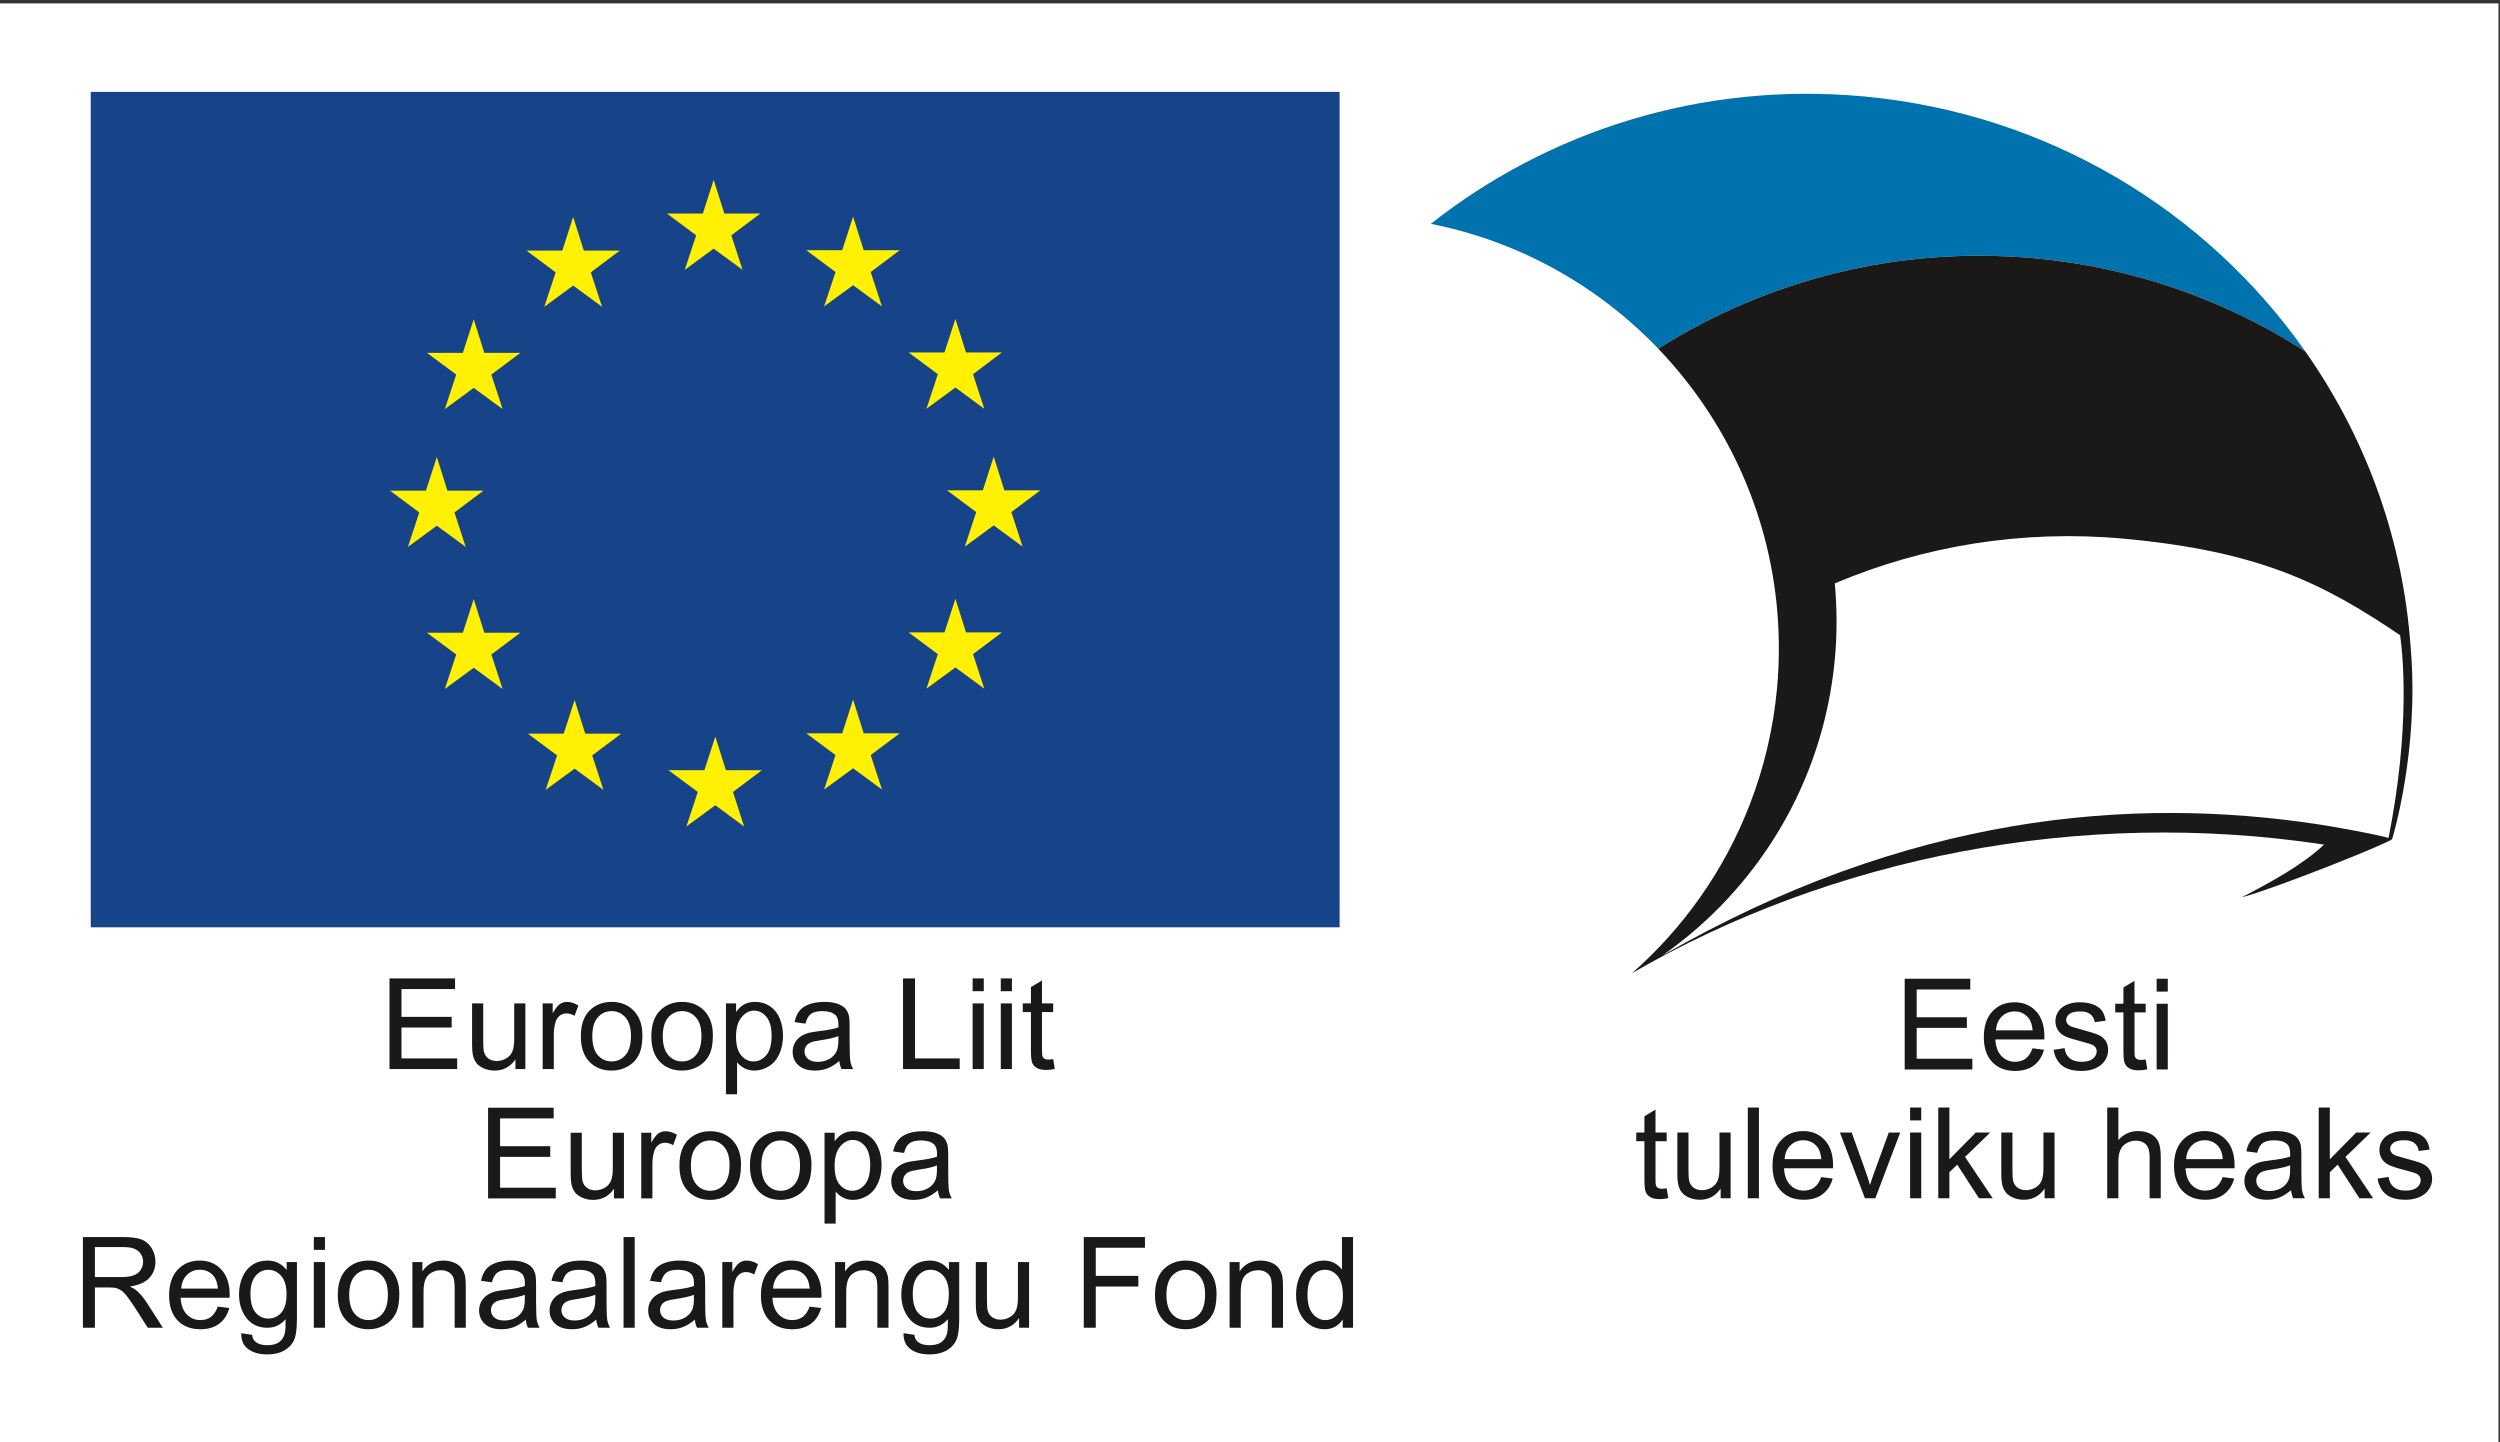
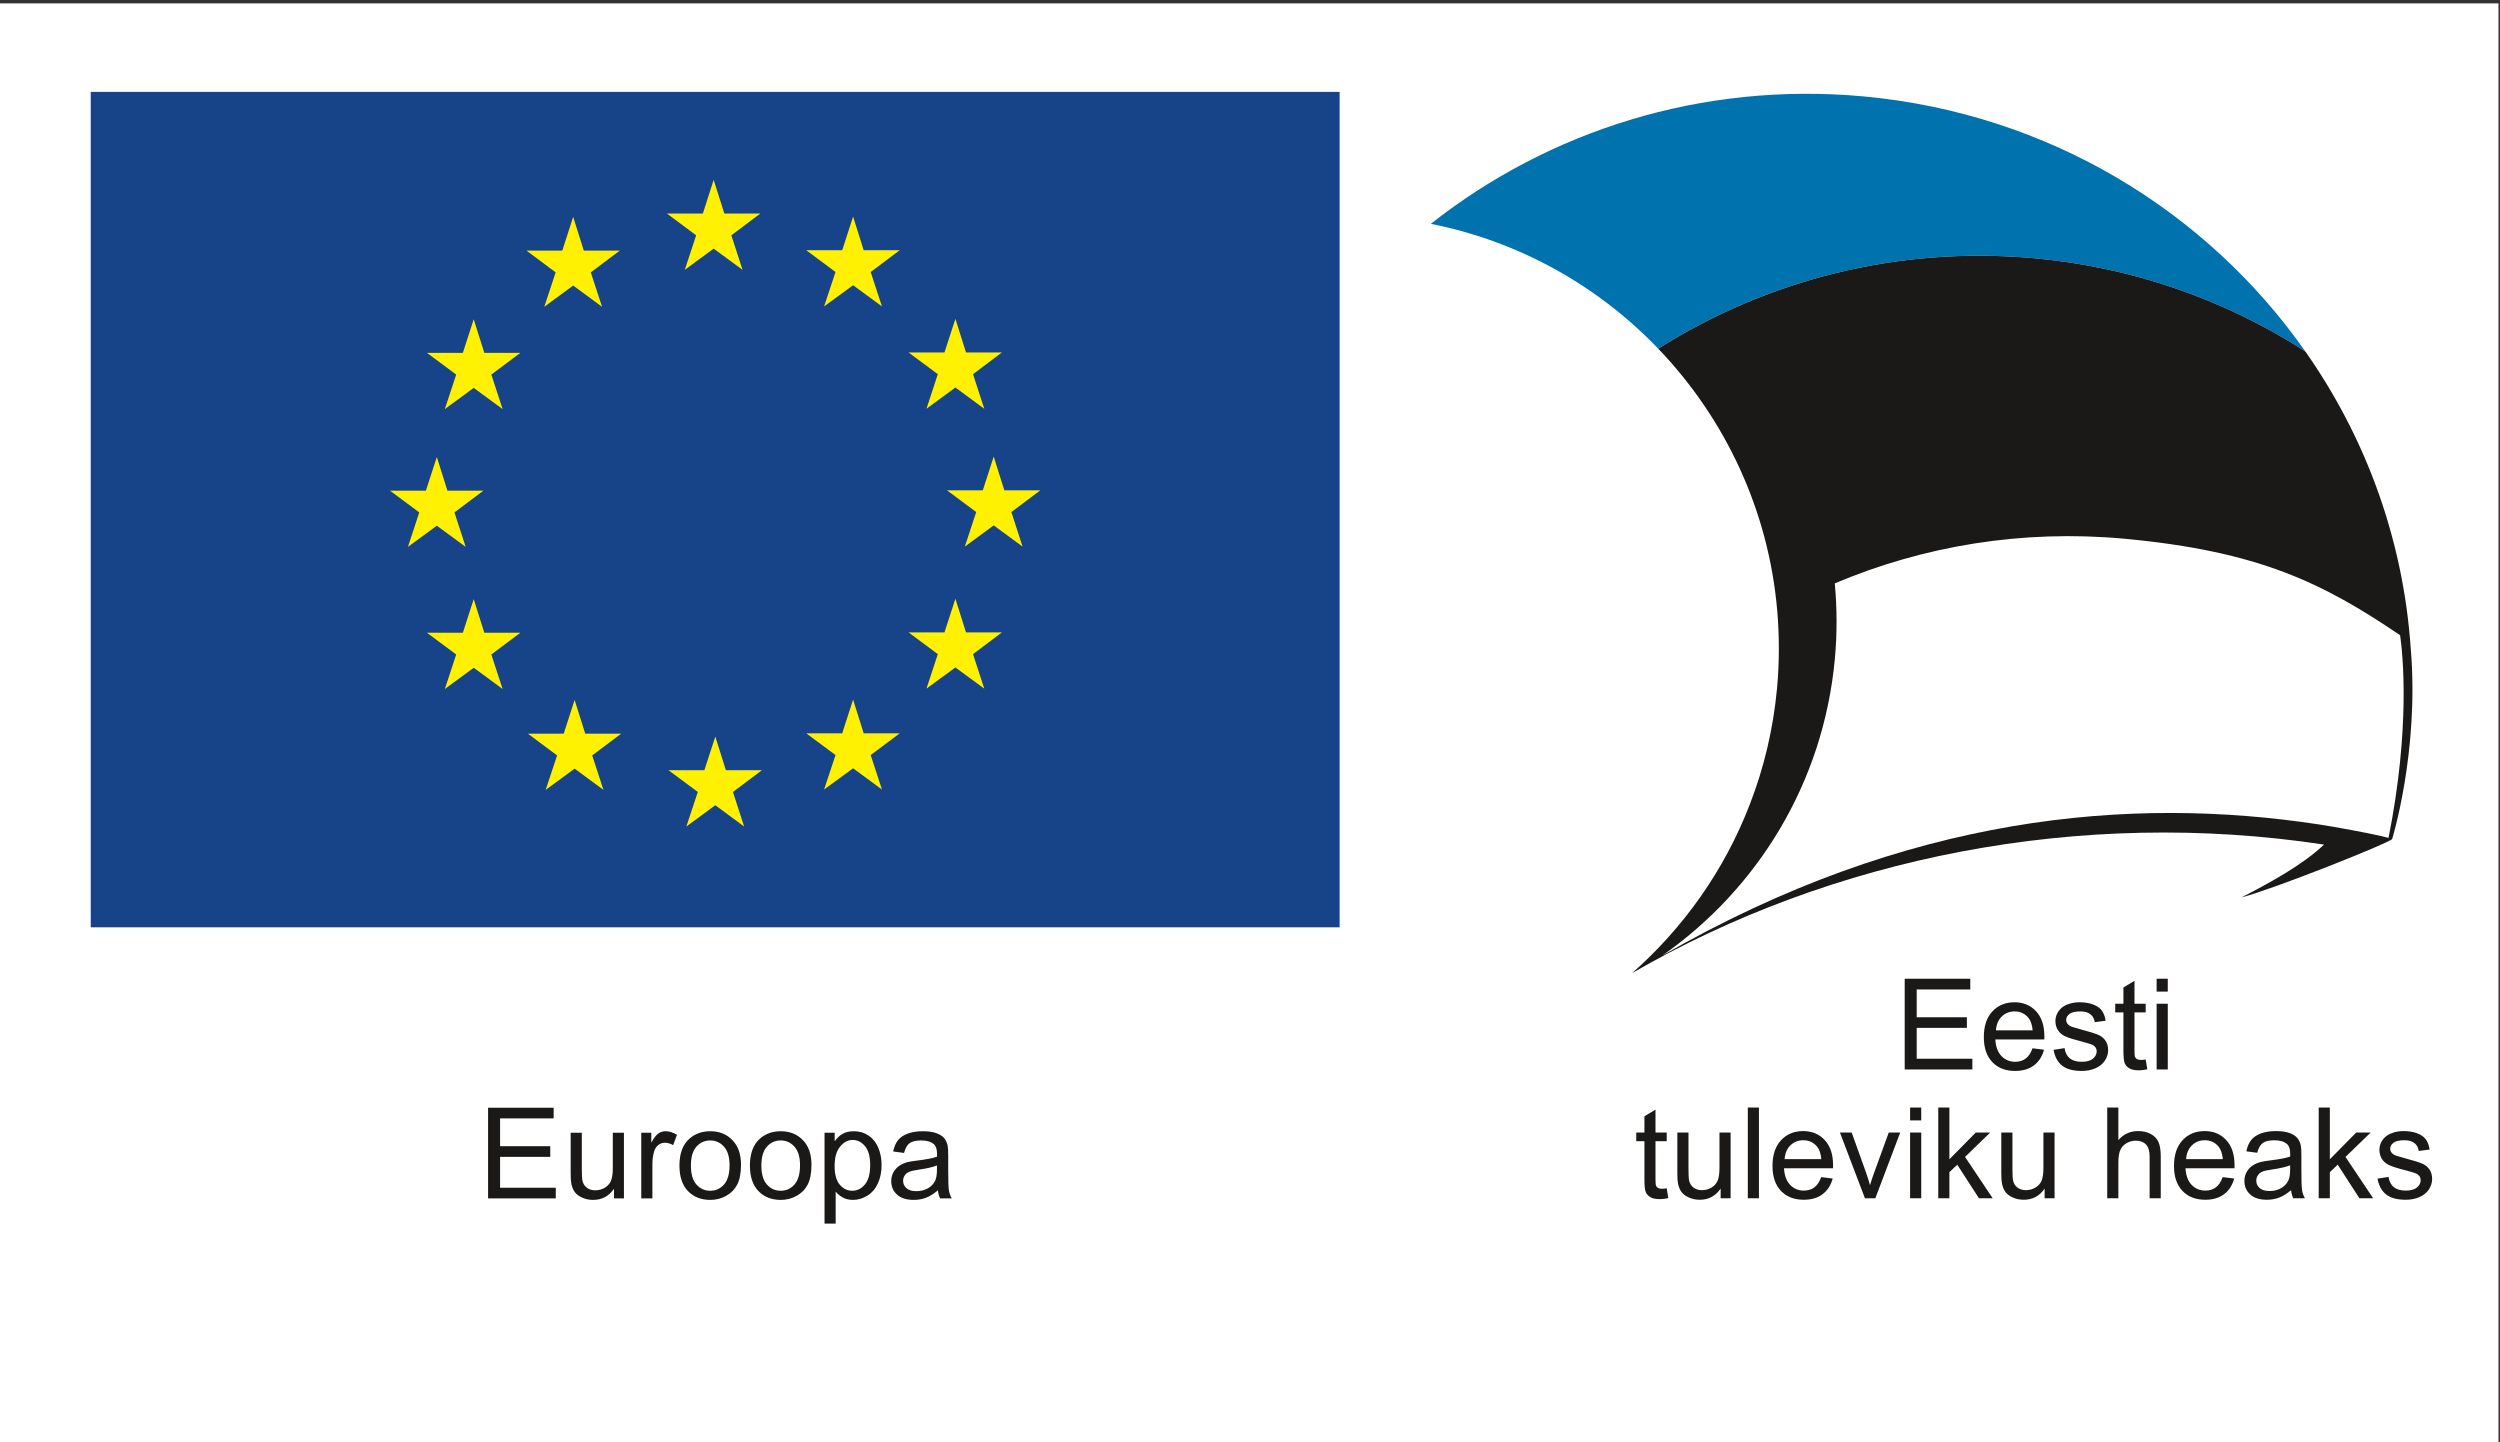
<svg xmlns="http://www.w3.org/2000/svg" width="156px" height="90px" viewBox="0 0 156 90" version="1.1">
  <rect x="0" y="0" width="156" height="90" fill="#333333" stroke="none" />
  <title>Artboard</title>
  <desc>Created with Sketch.</desc>
  <defs />
  <g id="Page-1" stroke="none" stroke-width="1" fill="none" fill-rule="evenodd">
    <g id="Artboard">
      <polygon id="Fill-1" fill="#FFFFFF" points="0 0.211 155.905 0.211 155.905 90.498 0 90.498" />
-       <path d="M24.304,66.711 L24.304,61.051 L28.396,61.051 L28.396,61.719 L25.053,61.719 L25.053,63.453 L28.184,63.453 L28.184,64.117 L25.053,64.117 L25.053,66.043 L28.528,66.043 L28.528,66.711 L24.304,66.711 Z M32.161,66.711 L32.161,66.109 C31.842,66.572 31.408,66.804 30.86,66.804 C30.618,66.804 30.392,66.758 30.182,66.665 C29.972,66.572 29.816,66.456 29.715,66.316 C29.613,66.175 29.542,66.003 29.501,65.8 C29.472,65.664 29.458,65.448 29.458,65.152 L29.458,62.611 L30.153,62.611 L30.153,64.885 C30.153,65.248 30.167,65.493 30.195,65.619 C30.239,65.801 30.332,65.945 30.473,66.049 C30.615,66.153 30.79,66.206 30.999,66.206 C31.207,66.206 31.403,66.152 31.585,66.045 C31.768,65.938 31.897,65.793 31.973,65.609 C32.049,65.425 32.087,65.158 32.087,64.808 L32.087,62.611 L32.782,62.611 L32.782,66.711 L32.161,66.711 Z M33.863,66.711 L33.863,62.611 L34.489,62.611 L34.489,63.233 C34.648,62.942 34.796,62.75 34.931,62.657 C35.066,62.565 35.215,62.518 35.377,62.518 C35.611,62.518 35.849,62.593 36.091,62.742 L35.852,63.387 C35.682,63.287 35.512,63.237 35.342,63.237 C35.19,63.237 35.054,63.282 34.933,63.374 C34.812,63.465 34.726,63.592 34.674,63.754 C34.597,64.001 34.558,64.271 34.558,64.565 L34.558,66.711 L33.863,66.711 Z M36.245,64.661 C36.245,63.902 36.456,63.34 36.879,62.974 C37.231,62.67 37.661,62.518 38.168,62.518 C38.732,62.518 39.193,62.703 39.55,63.072 C39.908,63.442 40.087,63.952 40.087,64.603 C40.087,65.131 40.008,65.546 39.85,65.848 C39.691,66.151 39.461,66.386 39.158,66.553 C38.856,66.72 38.526,66.804 38.168,66.804 C37.594,66.804 37.13,66.62 36.776,66.252 C36.422,65.884 36.245,65.354 36.245,64.661 Z M36.96,64.661 C36.96,65.186 37.074,65.579 37.303,65.841 C37.532,66.102 37.821,66.233 38.168,66.233 C38.513,66.233 38.8,66.101 39.029,65.839 C39.258,65.576 39.373,65.176 39.373,64.638 C39.373,64.131 39.258,63.747 39.027,63.486 C38.797,63.224 38.51,63.094 38.168,63.094 C37.821,63.094 37.532,63.224 37.303,63.484 C37.074,63.744 36.96,64.136 36.96,64.661 Z M40.643,64.661 C40.643,63.902 40.854,63.34 41.276,62.974 C41.629,62.67 42.059,62.518 42.566,62.518 C43.129,62.518 43.59,62.703 43.948,63.072 C44.306,63.442 44.484,63.952 44.484,64.603 C44.484,65.131 44.405,65.546 44.247,65.848 C44.089,66.151 43.858,66.386 43.556,66.553 C43.254,66.72 42.923,66.804 42.566,66.804 C41.992,66.804 41.528,66.62 41.174,66.252 C40.82,65.884 40.643,65.354 40.643,64.661 Z M41.357,64.661 C41.357,65.186 41.472,65.579 41.701,65.841 C41.93,66.102 42.218,66.233 42.566,66.233 C42.911,66.233 43.198,66.101 43.427,65.839 C43.656,65.576 43.77,65.176 43.77,64.638 C43.77,64.131 43.655,63.747 43.425,63.486 C43.194,63.224 42.908,63.094 42.566,63.094 C42.218,63.094 41.93,63.224 41.701,63.484 C41.472,63.744 41.357,64.136 41.357,64.661 Z M45.299,68.283 L45.299,62.611 L45.932,62.611 L45.932,63.144 C46.082,62.935 46.25,62.779 46.438,62.675 C46.626,62.571 46.854,62.518 47.121,62.518 C47.471,62.518 47.78,62.609 48.048,62.789 C48.316,62.969 48.518,63.223 48.654,63.551 C48.791,63.879 48.859,64.239 48.859,64.63 C48.859,65.05 48.784,65.428 48.633,65.763 C48.482,66.099 48.264,66.357 47.977,66.536 C47.69,66.715 47.388,66.804 47.071,66.804 C46.84,66.804 46.632,66.755 46.448,66.657 C46.264,66.559 46.112,66.436 45.994,66.287 L45.994,68.283 L45.299,68.283 Z M45.928,64.684 C45.928,65.212 46.035,65.602 46.249,65.854 C46.463,66.106 46.721,66.233 47.025,66.233 C47.334,66.233 47.598,66.102 47.818,65.841 C48.038,65.579 48.148,65.175 48.148,64.626 C48.148,64.104 48.041,63.713 47.826,63.453 C47.611,63.193 47.354,63.063 47.056,63.063 C46.76,63.063 46.498,63.201 46.27,63.478 C46.042,63.755 45.928,64.157 45.928,64.684 Z M52.372,66.206 C52.115,66.424 51.867,66.579 51.629,66.669 C51.391,66.759 51.135,66.804 50.863,66.804 C50.412,66.804 50.066,66.694 49.824,66.474 C49.582,66.254 49.461,65.973 49.461,65.63 C49.461,65.429 49.507,65.246 49.598,65.08 C49.69,64.914 49.809,64.781 49.957,64.68 C50.105,64.58 50.272,64.504 50.457,64.453 C50.594,64.417 50.8,64.382 51.075,64.348 C51.636,64.282 52.049,64.202 52.314,64.109 C52.317,64.014 52.318,63.953 52.318,63.928 C52.318,63.645 52.252,63.445 52.121,63.329 C51.944,63.172 51.68,63.094 51.33,63.094 C51.003,63.094 50.762,63.151 50.606,63.265 C50.45,63.38 50.335,63.583 50.26,63.874 L49.581,63.781 C49.643,63.49 49.744,63.255 49.886,63.076 C50.027,62.897 50.232,62.76 50.5,62.663 C50.767,62.567 51.077,62.518 51.43,62.518 C51.78,62.518 52.065,62.56 52.283,62.642 C52.502,62.724 52.663,62.828 52.766,62.953 C52.869,63.078 52.941,63.235 52.982,63.426 C53.005,63.544 53.017,63.758 53.017,64.067 L53.017,64.993 C53.017,65.639 53.032,66.048 53.061,66.219 C53.091,66.39 53.149,66.554 53.237,66.711 L52.511,66.711 C52.439,66.567 52.393,66.399 52.372,66.206 Z M52.314,64.653 C52.062,64.756 51.684,64.844 51.179,64.916 C50.893,64.957 50.691,65.004 50.573,65.055 C50.455,65.106 50.363,65.182 50.299,65.281 C50.235,65.38 50.202,65.49 50.202,65.611 C50.202,65.796 50.273,65.951 50.413,66.074 C50.553,66.198 50.758,66.26 51.029,66.26 C51.296,66.26 51.534,66.201 51.743,66.084 C51.951,65.967 52.104,65.807 52.202,65.603 C52.277,65.446 52.314,65.215 52.314,64.908 L52.314,64.653 Z M56.349,66.711 L56.349,61.051 L57.098,61.051 L57.098,66.043 L59.885,66.043 L59.885,66.711 L56.349,66.711 Z M60.692,61.851 L60.692,61.051 L61.387,61.051 L61.387,61.851 L60.692,61.851 Z M60.692,66.711 L60.692,62.611 L61.387,62.611 L61.387,66.711 L60.692,66.711 Z M62.449,61.851 L62.449,61.051 L63.144,61.051 L63.144,61.851 L62.449,61.851 Z M62.449,66.711 L62.449,62.611 L63.144,62.611 L63.144,66.711 L62.449,66.711 Z M65.719,66.09 L65.819,66.704 C65.624,66.745 65.449,66.765 65.294,66.765 C65.042,66.765 64.847,66.725 64.708,66.646 C64.569,66.566 64.471,66.461 64.414,66.331 C64.357,66.201 64.329,65.928 64.329,65.511 L64.329,63.152 L63.82,63.152 L63.82,62.611 L64.329,62.611 L64.329,61.596 L65.02,61.179 L65.02,62.611 L65.719,62.611 L65.719,63.152 L65.02,63.152 L65.02,65.549 C65.02,65.747 65.032,65.875 65.057,65.931 C65.081,65.988 65.121,66.033 65.177,66.067 C65.232,66.1 65.311,66.117 65.414,66.117 C65.491,66.117 65.593,66.108 65.719,66.09 Z" id="Euroopa-Liit" fill="#1A1918" />
      <path d="M30.456,74.781 L30.456,69.122 L34.548,69.122 L34.548,69.789 L31.205,69.789 L31.205,71.523 L34.336,71.523 L34.336,72.187 L31.205,72.187 L31.205,74.114 L34.68,74.114 L34.68,74.781 L30.456,74.781 Z M38.313,74.781 L38.313,74.179 C37.994,74.643 37.56,74.874 37.012,74.874 C36.77,74.874 36.544,74.828 36.334,74.735 C36.124,74.643 35.968,74.526 35.867,74.386 C35.765,74.245 35.694,74.074 35.653,73.87 C35.624,73.734 35.61,73.518 35.61,73.222 L35.61,70.681 L36.305,70.681 L36.305,72.955 C36.305,73.318 36.319,73.563 36.347,73.689 C36.391,73.872 36.484,74.015 36.625,74.119 C36.767,74.224 36.942,74.276 37.151,74.276 C37.359,74.276 37.555,74.222 37.737,74.116 C37.92,74.009 38.049,73.863 38.125,73.679 C38.201,73.495 38.239,73.228 38.239,72.878 L38.239,70.681 L38.934,70.681 L38.934,74.781 L38.313,74.781 Z M40.015,74.781 L40.015,70.681 L40.641,70.681 L40.641,71.303 C40.8,71.012 40.948,70.82 41.083,70.728 C41.218,70.635 41.367,70.589 41.529,70.589 C41.763,70.589 42.001,70.663 42.243,70.813 L42.004,71.457 C41.834,71.357 41.664,71.307 41.494,71.307 C41.342,71.307 41.206,71.352 41.085,71.444 C40.964,71.535 40.878,71.662 40.826,71.824 C40.749,72.071 40.71,72.341 40.71,72.635 L40.71,74.781 L40.015,74.781 Z M42.397,72.731 C42.397,71.972 42.608,71.41 43.031,71.044 C43.383,70.74 43.813,70.589 44.32,70.589 C44.884,70.589 45.345,70.773 45.702,71.143 C46.06,71.512 46.239,72.022 46.239,72.673 C46.239,73.201 46.16,73.616 46.002,73.919 C45.843,74.221 45.613,74.456 45.31,74.623 C45.008,74.791 44.678,74.874 44.32,74.874 C43.746,74.874 43.282,74.69 42.928,74.322 C42.574,73.954 42.397,73.424 42.397,72.731 Z M43.112,72.731 C43.112,73.256 43.226,73.65 43.455,73.911 C43.684,74.172 43.973,74.303 44.32,74.303 C44.665,74.303 44.952,74.171 45.181,73.909 C45.41,73.646 45.525,73.246 45.525,72.708 C45.525,72.201 45.41,71.817 45.179,71.556 C44.949,71.295 44.662,71.164 44.32,71.164 C43.973,71.164 43.684,71.294 43.455,71.554 C43.226,71.814 43.112,72.206 43.112,72.731 Z M46.795,72.731 C46.795,71.972 47.006,71.41 47.428,71.044 C47.781,70.74 48.211,70.589 48.718,70.589 C49.281,70.589 49.742,70.773 50.1,71.143 C50.458,71.512 50.636,72.022 50.636,72.673 C50.636,73.201 50.557,73.616 50.399,73.919 C50.241,74.221 50.01,74.456 49.708,74.623 C49.406,74.791 49.075,74.874 48.718,74.874 C48.144,74.874 47.68,74.69 47.326,74.322 C46.972,73.954 46.795,73.424 46.795,72.731 Z M47.509,72.731 C47.509,73.256 47.624,73.65 47.853,73.911 C48.082,74.172 48.37,74.303 48.718,74.303 C49.063,74.303 49.35,74.171 49.579,73.909 C49.808,73.646 49.922,73.246 49.922,72.708 C49.922,72.201 49.807,71.817 49.577,71.556 C49.346,71.295 49.06,71.164 48.718,71.164 C48.37,71.164 48.082,71.294 47.853,71.554 C47.624,71.814 47.509,72.206 47.509,72.731 Z M51.451,76.353 L51.451,70.681 L52.084,70.681 L52.084,71.214 C52.234,71.006 52.402,70.849 52.59,70.745 C52.778,70.641 53.006,70.589 53.273,70.589 C53.623,70.589 53.932,70.679 54.2,70.859 C54.468,71.039 54.67,71.293 54.806,71.621 C54.943,71.95 55.011,72.309 55.011,72.701 C55.011,73.12 54.936,73.498 54.785,73.834 C54.634,74.17 54.416,74.427 54.129,74.606 C53.842,74.785 53.54,74.874 53.223,74.874 C52.992,74.874 52.784,74.825 52.6,74.727 C52.416,74.63 52.264,74.506 52.146,74.357 L52.146,76.353 L51.451,76.353 Z M52.08,72.755 C52.08,73.282 52.187,73.672 52.401,73.924 C52.615,74.177 52.873,74.303 53.177,74.303 C53.486,74.303 53.75,74.172 53.97,73.911 C54.19,73.65 54.3,73.245 54.3,72.697 C54.3,72.174 54.193,71.783 53.978,71.523 C53.763,71.263 53.506,71.133 53.208,71.133 C52.912,71.133 52.65,71.271 52.422,71.548 C52.194,71.825 52.08,72.227 52.08,72.755 Z M58.524,74.276 C58.267,74.495 58.019,74.649 57.781,74.739 C57.543,74.829 57.287,74.874 57.015,74.874 C56.564,74.874 56.218,74.764 55.976,74.544 C55.734,74.324 55.613,74.043 55.613,73.7 C55.613,73.5 55.659,73.316 55.75,73.15 C55.842,72.984 55.961,72.851 56.109,72.751 C56.257,72.65 56.424,72.574 56.609,72.523 C56.746,72.487 56.952,72.452 57.227,72.419 C57.788,72.352 58.201,72.272 58.466,72.179 C58.469,72.084 58.47,72.024 58.47,71.998 C58.47,71.715 58.404,71.515 58.273,71.399 C58.096,71.242 57.832,71.164 57.482,71.164 C57.155,71.164 56.914,71.221 56.758,71.336 C56.602,71.45 56.487,71.653 56.412,71.944 L55.733,71.851 C55.795,71.56 55.896,71.325 56.038,71.147 C56.179,70.968 56.384,70.83 56.652,70.733 C56.919,70.637 57.229,70.589 57.582,70.589 C57.932,70.589 58.217,70.63 58.435,70.712 C58.654,70.795 58.815,70.898 58.918,71.023 C59.021,71.148 59.093,71.305 59.134,71.496 C59.157,71.614 59.169,71.828 59.169,72.137 L59.169,73.063 C59.169,73.709 59.184,74.118 59.213,74.289 C59.243,74.46 59.301,74.624 59.389,74.781 L58.663,74.781 C58.591,74.637 58.545,74.469 58.524,74.276 Z M58.466,72.724 C58.214,72.827 57.836,72.914 57.331,72.986 C57.045,73.027 56.843,73.074 56.725,73.125 C56.607,73.177 56.515,73.252 56.451,73.351 C56.387,73.45 56.354,73.56 56.354,73.681 C56.354,73.866 56.425,74.021 56.565,74.144 C56.705,74.268 56.91,74.33 57.181,74.33 C57.448,74.33 57.686,74.271 57.895,74.154 C58.103,74.037 58.256,73.877 58.354,73.673 C58.429,73.516 58.466,73.285 58.466,72.978 L58.466,72.724 Z" id="Euroopa" fill="#1A1918" />
-       <path d="M5.174,82.852 L5.174,77.192 L7.684,77.192 C8.188,77.192 8.572,77.243 8.834,77.345 C9.097,77.446 9.306,77.626 9.463,77.883 C9.62,78.14 9.699,78.425 9.699,78.736 C9.699,79.138 9.569,79.476 9.309,79.752 C9.049,80.027 8.647,80.202 8.104,80.277 C8.303,80.372 8.453,80.466 8.556,80.559 C8.775,80.759 8.982,81.01 9.178,81.312 L10.162,82.852 L9.22,82.852 L8.471,81.674 C8.252,81.335 8.072,81.075 7.931,80.895 C7.789,80.714 7.662,80.588 7.55,80.516 C7.438,80.444 7.324,80.394 7.209,80.366 C7.124,80.348 6.985,80.339 6.792,80.339 L5.923,80.339 L5.923,82.852 L5.174,82.852 Z M5.923,79.69 L7.533,79.69 C7.875,79.69 8.143,79.655 8.336,79.584 C8.529,79.513 8.676,79.4 8.776,79.244 C8.877,79.088 8.927,78.919 8.927,78.736 C8.927,78.469 8.83,78.249 8.635,78.076 C8.441,77.904 8.134,77.817 7.714,77.817 L5.923,77.817 L5.923,79.69 Z M13.591,81.532 L14.309,81.62 C14.195,82.04 13.986,82.366 13.679,82.597 C13.373,82.829 12.982,82.945 12.506,82.945 C11.906,82.945 11.43,82.76 11.079,82.391 C10.728,82.021 10.552,81.503 10.552,80.837 C10.552,80.147 10.73,79.611 11.085,79.231 C11.44,78.85 11.901,78.659 12.467,78.659 C13.015,78.659 13.463,78.846 13.811,79.219 C14.158,79.592 14.332,80.117 14.332,80.794 C14.332,80.835 14.331,80.897 14.328,80.979 L11.27,80.979 C11.296,81.43 11.423,81.775 11.652,82.014 C11.882,82.254 12.167,82.373 12.51,82.373 C12.764,82.373 12.982,82.306 13.162,82.172 C13.342,82.039 13.485,81.825 13.591,81.532 Z M11.309,80.408 L13.598,80.408 C13.567,80.063 13.48,79.805 13.336,79.632 C13.114,79.364 12.827,79.231 12.475,79.231 C12.156,79.231 11.887,79.337 11.67,79.551 C11.452,79.765 11.332,80.05 11.309,80.408 Z M15.054,83.192 L15.73,83.292 C15.758,83.501 15.836,83.652 15.965,83.748 C16.137,83.876 16.373,83.941 16.672,83.941 C16.993,83.941 17.242,83.876 17.417,83.748 C17.592,83.619 17.71,83.439 17.772,83.207 C17.808,83.066 17.825,82.768 17.822,82.315 C17.518,82.673 17.14,82.852 16.687,82.852 C16.123,82.852 15.687,82.649 15.378,82.242 C15.069,81.835 14.915,81.348 14.915,80.779 C14.915,80.387 14.986,80.027 15.127,79.696 C15.269,79.365 15.474,79.11 15.743,78.929 C16.012,78.749 16.328,78.659 16.691,78.659 C17.175,78.659 17.574,78.855 17.888,79.246 L17.888,78.752 L18.529,78.752 L18.529,82.296 C18.529,82.934 18.464,83.387 18.334,83.653 C18.204,83.92 17.998,84.13 17.716,84.284 C17.434,84.439 17.087,84.516 16.675,84.516 C16.186,84.516 15.791,84.406 15.49,84.186 C15.189,83.966 15.044,83.634 15.054,83.192 Z M15.629,80.729 C15.629,81.266 15.736,81.659 15.95,81.906 C16.163,82.153 16.431,82.277 16.753,82.277 C17.072,82.277 17.34,82.154 17.556,81.908 C17.772,81.662 17.88,81.277 17.88,80.752 C17.88,80.25 17.769,79.871 17.546,79.617 C17.323,79.362 17.055,79.234 16.741,79.234 C16.432,79.234 16.17,79.36 15.953,79.611 C15.737,79.862 15.629,80.234 15.629,80.729 Z M19.583,77.991 L19.583,77.192 L20.278,77.192 L20.278,77.991 L19.583,77.991 Z M19.583,82.852 L19.583,78.752 L20.278,78.752 L20.278,82.852 L19.583,82.852 Z M21.077,80.802 C21.077,80.043 21.288,79.48 21.71,79.115 C22.063,78.811 22.492,78.659 22.999,78.659 C23.563,78.659 24.024,78.844 24.382,79.213 C24.739,79.583 24.918,80.093 24.918,80.744 C24.918,81.272 24.839,81.687 24.681,81.989 C24.523,82.292 24.292,82.526 23.99,82.694 C23.687,82.861 23.357,82.945 22.999,82.945 C22.426,82.945 21.962,82.761 21.608,82.393 C21.254,82.024 21.077,81.494 21.077,80.802 Z M21.791,80.802 C21.791,81.327 21.906,81.72 22.135,81.981 C22.364,82.243 22.652,82.373 22.999,82.373 C23.344,82.373 23.631,82.242 23.86,81.979 C24.09,81.717 24.204,81.317 24.204,80.779 C24.204,80.272 24.089,79.888 23.859,79.626 C23.628,79.365 23.342,79.234 22.999,79.234 C22.652,79.234 22.364,79.364 22.135,79.624 C21.906,79.884 21.791,80.277 21.791,80.802 Z M25.733,82.852 L25.733,78.752 L26.358,78.752 L26.358,79.335 C26.66,78.884 27.095,78.659 27.663,78.659 C27.91,78.659 28.138,78.704 28.345,78.792 C28.552,78.881 28.707,78.998 28.81,79.142 C28.913,79.286 28.985,79.457 29.026,79.655 C29.052,79.784 29.065,80.009 29.065,80.331 L29.065,82.852 L28.37,82.852 L28.37,80.358 C28.37,80.075 28.343,79.863 28.289,79.723 C28.235,79.583 28.139,79.471 28.001,79.387 C27.864,79.303 27.702,79.261 27.517,79.261 C27.221,79.261 26.965,79.355 26.75,79.543 C26.535,79.731 26.428,80.088 26.428,80.613 L26.428,82.852 L25.733,82.852 Z M32.806,82.346 C32.549,82.565 32.301,82.719 32.063,82.81 C31.825,82.9 31.569,82.945 31.296,82.945 C30.846,82.945 30.5,82.835 30.258,82.615 C30.016,82.394 29.895,82.113 29.895,81.771 C29.895,81.57 29.941,81.387 30.032,81.221 C30.123,81.055 30.243,80.922 30.391,80.821 C30.539,80.721 30.706,80.645 30.891,80.593 C31.027,80.557 31.233,80.523 31.509,80.489 C32.07,80.422 32.483,80.342 32.748,80.25 C32.751,80.155 32.752,80.094 32.752,80.068 C32.752,79.785 32.686,79.586 32.555,79.47 C32.377,79.313 32.114,79.234 31.764,79.234 C31.437,79.234 31.195,79.292 31.04,79.406 C30.884,79.521 30.769,79.723 30.694,80.014 L30.015,79.922 C30.076,79.631 30.178,79.396 30.32,79.217 C30.461,79.038 30.666,78.9 30.934,78.804 C31.201,78.707 31.511,78.659 31.864,78.659 C32.214,78.659 32.498,78.7 32.717,78.783 C32.936,78.865 33.097,78.969 33.2,79.093 C33.303,79.218 33.375,79.376 33.416,79.566 C33.439,79.685 33.451,79.898 33.451,80.207 L33.451,81.134 C33.451,81.78 33.466,82.189 33.495,82.36 C33.525,82.531 33.583,82.695 33.671,82.852 L32.945,82.852 C32.873,82.708 32.827,82.539 32.806,82.346 Z M32.748,80.794 C32.496,80.897 32.118,80.985 31.613,81.057 C31.327,81.098 31.125,81.144 31.007,81.196 C30.888,81.247 30.797,81.322 30.733,81.422 C30.668,81.521 30.636,81.631 30.636,81.752 C30.636,81.937 30.706,82.091 30.847,82.215 C30.987,82.339 31.192,82.4 31.462,82.4 C31.73,82.4 31.968,82.342 32.177,82.225 C32.385,82.107 32.538,81.947 32.636,81.744 C32.711,81.587 32.748,81.355 32.748,81.049 L32.748,80.794 Z M37.204,82.346 C36.946,82.565 36.698,82.719 36.46,82.81 C36.222,82.9 35.967,82.945 35.694,82.945 C35.244,82.945 34.897,82.835 34.655,82.615 C34.413,82.394 34.292,82.113 34.292,81.771 C34.292,81.57 34.338,81.387 34.43,81.221 C34.521,81.055 34.641,80.922 34.789,80.821 C34.937,80.721 35.103,80.645 35.289,80.593 C35.425,80.557 35.631,80.523 35.906,80.489 C36.467,80.422 36.88,80.342 37.146,80.25 C37.148,80.155 37.149,80.094 37.149,80.068 C37.149,79.785 37.084,79.586 36.953,79.47 C36.775,79.313 36.511,79.234 36.161,79.234 C35.834,79.234 35.593,79.292 35.437,79.406 C35.281,79.521 35.166,79.723 35.092,80.014 L34.412,79.922 C34.474,79.631 34.576,79.396 34.717,79.217 C34.859,79.038 35.063,78.9 35.331,78.804 C35.599,78.707 35.909,78.659 36.261,78.659 C36.612,78.659 36.896,78.7 37.115,78.783 C37.334,78.865 37.494,78.969 37.597,79.093 C37.7,79.218 37.772,79.376 37.814,79.566 C37.837,79.685 37.848,79.898 37.848,80.207 L37.848,81.134 C37.848,81.78 37.863,82.189 37.893,82.36 C37.922,82.531 37.981,82.695 38.068,82.852 L37.343,82.852 C37.27,82.708 37.224,82.539 37.204,82.346 Z M37.146,80.794 C36.893,80.897 36.515,80.985 36.011,81.057 C35.725,81.098 35.523,81.144 35.404,81.196 C35.286,81.247 35.195,81.322 35.13,81.422 C35.066,81.521 35.034,81.631 35.034,81.752 C35.034,81.937 35.104,82.091 35.244,82.215 C35.384,82.339 35.59,82.4 35.86,82.4 C36.128,82.4 36.366,82.342 36.574,82.225 C36.783,82.107 36.936,81.947 37.034,81.744 C37.108,81.587 37.146,81.355 37.146,81.049 L37.146,80.794 Z M38.91,82.852 L38.91,77.192 L39.605,77.192 L39.605,82.852 L38.91,82.852 Z M43.358,82.346 C43.1,82.565 42.853,82.719 42.614,82.81 C42.376,82.9 42.121,82.945 41.848,82.945 C41.398,82.945 41.051,82.835 40.81,82.615 C40.568,82.394 40.447,82.113 40.447,81.771 C40.447,81.57 40.492,81.387 40.584,81.221 C40.675,81.055 40.795,80.922 40.943,80.821 C41.091,80.721 41.257,80.645 41.443,80.593 C41.579,80.557 41.785,80.523 42.06,80.489 C42.622,80.422 43.035,80.342 43.3,80.25 C43.302,80.155 43.304,80.094 43.304,80.068 C43.304,79.785 43.238,79.586 43.107,79.47 C42.929,79.313 42.665,79.234 42.315,79.234 C41.988,79.234 41.747,79.292 41.591,79.406 C41.436,79.521 41.32,79.723 41.246,80.014 L40.566,79.922 C40.628,79.631 40.73,79.396 40.871,79.217 C41.013,79.038 41.218,78.9 41.485,78.804 C41.753,78.707 42.063,78.659 42.416,78.659 C42.766,78.659 43.05,78.7 43.269,78.783 C43.488,78.865 43.649,78.969 43.752,79.093 C43.854,79.218 43.927,79.376 43.968,79.566 C43.991,79.685 44.002,79.898 44.002,80.207 L44.002,81.134 C44.002,81.78 44.017,82.189 44.047,82.36 C44.076,82.531 44.135,82.695 44.223,82.852 L43.497,82.852 C43.425,82.708 43.378,82.539 43.358,82.346 Z M43.3,80.794 C43.048,80.897 42.669,80.985 42.165,81.057 C41.879,81.098 41.677,81.144 41.559,81.196 C41.44,81.247 41.349,81.322 41.284,81.422 C41.22,81.521 41.188,81.631 41.188,81.752 C41.188,81.937 41.258,82.091 41.398,82.215 C41.539,82.339 41.744,82.4 42.014,82.4 C42.282,82.4 42.52,82.342 42.728,82.225 C42.937,82.107 43.09,81.947 43.188,81.744 C43.262,81.587 43.3,81.355 43.3,81.049 L43.3,80.794 Z M45.072,82.852 L45.072,78.752 L45.697,78.752 L45.697,79.373 C45.857,79.083 46.004,78.891 46.139,78.798 C46.275,78.705 46.423,78.659 46.585,78.659 C46.82,78.659 47.058,78.734 47.3,78.883 L47.06,79.528 C46.89,79.427 46.72,79.377 46.551,79.377 C46.399,79.377 46.262,79.423 46.141,79.514 C46.02,79.606 45.934,79.732 45.883,79.895 C45.805,80.142 45.767,80.412 45.767,80.705 L45.767,82.852 L45.072,82.852 Z M50.52,81.532 L51.238,81.62 C51.124,82.04 50.915,82.366 50.608,82.597 C50.302,82.829 49.911,82.945 49.435,82.945 C48.835,82.945 48.359,82.76 48.008,82.391 C47.657,82.021 47.481,81.503 47.481,80.837 C47.481,80.147 47.659,79.611 48.014,79.231 C48.369,78.85 48.83,78.659 49.396,78.659 C49.944,78.659 50.392,78.846 50.74,79.219 C51.087,79.592 51.261,80.117 51.261,80.794 C51.261,80.835 51.26,80.897 51.257,80.979 L48.199,80.979 C48.225,81.43 48.352,81.775 48.581,82.014 C48.81,82.254 49.096,82.373 49.439,82.373 C49.693,82.373 49.911,82.306 50.091,82.172 C50.271,82.039 50.414,81.825 50.52,81.532 Z M48.238,80.408 L50.527,80.408 C50.496,80.063 50.409,79.805 50.265,79.632 C50.043,79.364 49.756,79.231 49.404,79.231 C49.085,79.231 48.816,79.337 48.599,79.551 C48.381,79.765 48.261,80.05 48.238,80.408 Z M52.11,82.852 L52.11,78.752 L52.736,78.752 L52.736,79.335 C53.037,78.884 53.472,78.659 54.041,78.659 C54.288,78.659 54.515,78.704 54.722,78.792 C54.929,78.881 55.084,78.998 55.187,79.142 C55.29,79.286 55.362,79.457 55.404,79.655 C55.429,79.784 55.442,80.009 55.442,80.331 L55.442,82.852 L54.747,82.852 L54.747,80.358 C54.747,80.075 54.72,79.863 54.666,79.723 C54.612,79.583 54.516,79.471 54.378,79.387 C54.241,79.303 54.079,79.261 53.894,79.261 C53.598,79.261 53.342,79.355 53.128,79.543 C52.913,79.731 52.805,80.088 52.805,80.613 L52.805,82.852 L52.11,82.852 Z M56.38,83.192 L57.056,83.292 C57.084,83.501 57.163,83.652 57.291,83.748 C57.464,83.876 57.699,83.941 57.998,83.941 C58.32,83.941 58.568,83.876 58.743,83.748 C58.918,83.619 59.037,83.439 59.098,83.207 C59.134,83.066 59.151,82.768 59.149,82.315 C58.845,82.673 58.466,82.852 58.013,82.852 C57.45,82.852 57.013,82.649 56.705,82.242 C56.396,81.835 56.241,81.348 56.241,80.779 C56.241,80.387 56.312,80.027 56.454,79.696 C56.595,79.365 56.801,79.11 57.069,78.929 C57.338,78.749 57.654,78.659 58.017,78.659 C58.501,78.659 58.9,78.855 59.214,79.246 L59.214,78.752 L59.855,78.752 L59.855,82.296 C59.855,82.934 59.79,83.387 59.66,83.653 C59.53,83.92 59.324,84.13 59.042,84.284 C58.761,84.439 58.414,84.516 58.002,84.516 C57.513,84.516 57.118,84.406 56.817,84.186 C56.515,83.966 56.37,83.634 56.38,83.192 Z M56.956,80.729 C56.956,81.266 57.062,81.659 57.276,81.906 C57.49,82.153 57.757,82.277 58.079,82.277 C58.398,82.277 58.666,82.154 58.882,81.908 C59.098,81.662 59.206,81.277 59.206,80.752 C59.206,80.25 59.095,79.871 58.872,79.617 C58.65,79.362 58.382,79.234 58.068,79.234 C57.759,79.234 57.496,79.36 57.28,79.611 C57.064,79.862 56.956,80.234 56.956,80.729 Z M63.592,82.852 L63.592,82.25 C63.273,82.713 62.84,82.945 62.291,82.945 C62.049,82.945 61.823,82.898 61.614,82.806 C61.404,82.713 61.248,82.597 61.147,82.456 C61.045,82.316 60.973,82.144 60.932,81.941 C60.904,81.804 60.89,81.588 60.89,81.292 L60.89,78.752 L61.585,78.752 L61.585,81.026 C61.585,81.389 61.599,81.633 61.627,81.759 C61.671,81.942 61.764,82.086 61.905,82.19 C62.047,82.294 62.222,82.346 62.43,82.346 C62.639,82.346 62.834,82.293 63.017,82.186 C63.2,82.079 63.329,81.934 63.405,81.75 C63.481,81.566 63.519,81.299 63.519,80.949 L63.519,78.752 L64.214,78.752 L64.214,82.852 L63.592,82.852 Z M67.627,82.852 L67.627,77.192 L71.445,77.192 L71.445,77.86 L68.376,77.86 L68.376,79.613 L71.032,79.613 L71.032,80.281 L68.376,80.281 L68.376,82.852 L67.627,82.852 Z M72.071,80.802 C72.071,80.043 72.282,79.48 72.704,79.115 C73.057,78.811 73.486,78.659 73.993,78.659 C74.557,78.659 75.018,78.844 75.376,79.213 C75.733,79.583 75.912,80.093 75.912,80.744 C75.912,81.272 75.833,81.687 75.675,81.989 C75.517,82.292 75.286,82.526 74.984,82.694 C74.681,82.861 74.351,82.945 73.993,82.945 C73.419,82.945 72.956,82.761 72.602,82.393 C72.248,82.024 72.071,81.494 72.071,80.802 Z M72.785,80.802 C72.785,81.327 72.9,81.72 73.129,81.981 C73.358,82.243 73.646,82.373 73.993,82.373 C74.338,82.373 74.625,82.242 74.854,81.979 C75.084,81.717 75.198,81.317 75.198,80.779 C75.198,80.272 75.083,79.888 74.853,79.626 C74.622,79.365 74.336,79.234 73.993,79.234 C73.646,79.234 73.358,79.364 73.129,79.624 C72.9,79.884 72.785,80.277 72.785,80.802 Z M76.727,82.852 L76.727,78.752 L77.352,78.752 L77.352,79.335 C77.654,78.884 78.089,78.659 78.657,78.659 C78.904,78.659 79.132,78.704 79.339,78.792 C79.546,78.881 79.701,78.998 79.804,79.142 C79.907,79.286 79.979,79.457 80.02,79.655 C80.046,79.784 80.059,80.009 80.059,80.331 L80.059,82.852 L79.364,82.852 L79.364,80.358 C79.364,80.075 79.337,79.863 79.283,79.723 C79.229,79.583 79.133,79.471 78.995,79.387 C78.857,79.303 78.696,79.261 78.511,79.261 C78.215,79.261 77.959,79.355 77.744,79.543 C77.529,79.731 77.422,80.088 77.422,80.613 L77.422,82.852 L76.727,82.852 Z M83.785,82.852 L83.785,82.335 C83.525,82.741 83.142,82.945 82.638,82.945 C82.311,82.945 82.011,82.855 81.736,82.674 C81.462,82.494 81.25,82.243 81.099,81.92 C80.949,81.597 80.873,81.225 80.873,80.806 C80.873,80.397 80.942,80.025 81.078,79.692 C81.215,79.359 81.419,79.103 81.692,78.926 C81.965,78.748 82.27,78.659 82.607,78.659 C82.854,78.659 83.074,78.711 83.267,78.815 C83.46,78.92 83.617,79.056 83.738,79.223 L83.738,77.192 L84.429,77.192 L84.429,82.852 L83.785,82.852 Z M81.588,80.806 C81.588,81.331 81.698,81.723 81.92,81.983 C82.141,82.243 82.402,82.373 82.704,82.373 C83.007,82.373 83.265,82.249 83.478,82.001 C83.69,81.752 83.796,81.373 83.796,80.864 C83.796,80.303 83.688,79.891 83.472,79.628 C83.256,79.366 82.989,79.234 82.673,79.234 C82.364,79.234 82.106,79.361 81.899,79.613 C81.691,79.865 81.588,80.263 81.588,80.806 Z" id="Regionaalarengu-Fond" fill="#1A1918" />
      <polygon id="Fill-2" fill="#174489" points="5.662 5.733 83.592 5.733 83.592 57.864 5.662 57.864" />
      <polygon id="Fill-3" fill="#FFF101" points="45.2 13.325 47.445 13.325 45.635 14.684 46.335 16.837 44.533 15.515 42.731 16.837 43.44 14.684 41.615 13.325 43.858 13.325 44.533 11.226" />
      <polygon id="Fill-4" fill="#FFF101" points="45.296 48.062 47.542 48.062 45.736 49.419 46.434 51.575 44.635 50.246 42.829 51.575 43.543 49.419 41.715 48.062 43.953 48.062 44.635 45.964" />
      <polygon id="Fill-5" fill="#FFF101" points="53.895 45.76 56.143 45.76 54.331 47.116 55.034 49.266 53.233 47.941 51.424 49.266 52.137 47.116 50.311 45.76 52.554 45.76 53.233 43.655" />
      <polygon id="Fill-6" fill="#FFF101" points="53.895 15.614 56.143 15.614 54.331 16.974 55.034 19.12 53.233 17.799 51.424 19.12 52.137 16.974 50.311 15.614 52.554 15.614 53.233 13.516" />
      <polygon id="Fill-7" fill="#FFF101" points="60.279 21.992 62.521 21.992 60.716 23.349 61.419 25.508 59.617 24.18 57.812 25.508 58.52 23.349 56.694 21.992 58.935 21.992 59.617 19.897" />
      <polygon id="Fill-8" fill="#FFF101" points="60.279 39.461 62.521 39.461 60.716 40.818 61.419 42.971 59.617 41.649 57.812 42.971 58.52 40.818 56.694 39.461 58.935 39.461 59.617 37.363" />
      <polygon id="Fill-9" fill="#FFF101" points="62.671 30.596 64.917 30.596 63.109 31.953 63.808 34.108 62.008 32.784 60.205 34.108 60.916 31.953 59.093 30.596 61.328 30.596 62.008 28.494" />
      <polygon id="Fill-10" fill="#FFF101" points="36.429 15.636 38.676 15.636 36.865 16.996 37.569 19.145 35.766 17.818 33.963 19.145 34.674 16.996 32.851 15.636 35.088 15.636 35.766 13.535" />
      <polygon id="Fill-11" fill="#FFF101" points="30.222 22.018 32.471 22.018 30.659 23.374 31.363 25.527 29.56 24.203 27.758 25.527 28.468 23.374 26.642 22.018 28.882 22.018 29.56 19.922" />
      <polygon id="Fill-12" fill="#FFF101" points="27.92 30.619 30.162 30.619 28.358 31.975 29.059 34.127 27.258 32.803 25.456 34.127 26.162 31.975 24.338 30.619 26.576 30.619 27.258 28.52" />
      <polygon id="Fill-13" fill="#FFF101" points="30.222 39.484 32.471 39.484 30.659 40.84 31.363 42.993 29.56 41.668 27.758 42.993 28.468 40.84 26.642 39.484 28.882 39.484 29.56 37.385" />
      <polygon id="Fill-14" fill="#FFF101" points="36.518 45.779 38.764 45.779 36.954 47.139 37.655 49.288 35.856 47.963 34.05 49.288 34.763 47.139 32.937 45.779 35.177 45.779 35.856 43.677" />
      <path d="M126.996,16.12 C133.076,16.684 138.682,18.673 143.525,21.719 C143.531,21.725 143.659,21.814 143.86,21.941 C137.737,13.205 127.864,7.088 116.292,6.016 C106.163,5.084 96.62,8.182 89.284,13.967 C94.852,15.072 99.748,17.869 103.473,21.756 C110.239,17.488 118.415,15.328 126.996,16.12" id="Fill-15" fill="#0072AD" />
      <path d="M150.401,40.07 C150.398,40.07 150.398,40.067 150.398,40.067 C150.398,40.085 150.401,40.1 150.401,40.118 L150.401,40.07" id="Fill-16" fill="#FFFFFF" />
      <path d="M150.434,40.496 C150.425,40.377 150.382,39.857 150.373,39.75 C149.803,33.225 147.495,27.12 143.86,21.941 C143.659,21.814 143.531,21.725 143.525,21.719 C138.682,18.673 133.076,16.684 126.996,16.12 C118.415,15.328 110.239,17.488 103.473,21.756 C107.659,26.124 110.373,31.863 110.903,38.15 C111.034,39.717 111.037,41.319 110.888,42.945 C110.65,45.489 110.072,47.92 109.191,50.186 C107.601,54.323 105.024,57.936 101.78,60.778 L101.837,60.726 C114.312,53.501 129.777,50.39 145.021,52.703 C143.638,54.01 141.56,55.121 139.87,55.999 C141.929,55.462 149.17,52.571 149.273,52.352 C149.273,52.352 149.28,52.349 149.28,52.346 L149.273,52.346 C149.273,52.346 150.964,46.875 150.434,40.496" id="Fill-17" fill="#1A1918" />
      <path d="M149.767,39.638 C144.942,36.371 140.963,34.397 132.562,33.617 C126.174,33.027 120.008,34.072 114.491,36.402 C114.631,37.944 114.644,39.522 114.495,41.12 C113.776,48.874 109.651,55.481 103.735,59.623 C119.034,50.826 132.943,49.65 144.723,51.447 C145.505,51.569 147.927,51.987 149.045,52.285 C150.416,45.388 149.937,40.825 149.767,39.638" id="Fill-18" fill="#FFFFFF" />
      <path d="M118.853,66.734 L118.853,61.075 L122.945,61.075 L122.945,61.742 L119.602,61.742 L119.602,63.476 L122.733,63.476 L122.733,64.14 L119.602,64.14 L119.602,66.067 L123.076,66.067 L123.076,66.734 L118.853,66.734 Z M126.829,65.414 L127.547,65.503 C127.434,65.922 127.224,66.248 126.918,66.48 C126.612,66.711 126.22,66.827 125.744,66.827 C125.144,66.827 124.669,66.642 124.318,66.273 C123.966,65.904 123.791,65.386 123.791,64.719 C123.791,64.029 123.968,63.494 124.323,63.113 C124.679,62.732 125.139,62.542 125.706,62.542 C126.254,62.542 126.702,62.728 127.049,63.101 C127.397,63.475 127.57,64 127.57,64.677 C127.57,64.718 127.569,64.78 127.566,64.862 L124.509,64.862 C124.534,65.312 124.662,65.657 124.891,65.897 C125.12,66.136 125.406,66.256 125.748,66.256 C126.003,66.256 126.22,66.189 126.4,66.055 C126.581,65.921 126.724,65.708 126.829,65.414 Z M124.547,64.291 L126.837,64.291 C126.806,63.946 126.718,63.687 126.574,63.515 C126.353,63.247 126.066,63.113 125.713,63.113 C125.394,63.113 125.126,63.22 124.908,63.433 C124.691,63.647 124.57,63.933 124.547,64.291 Z M128.142,65.511 L128.829,65.403 C128.868,65.678 128.975,65.889 129.151,66.036 C129.328,66.182 129.574,66.256 129.891,66.256 C130.21,66.256 130.447,66.191 130.601,66.061 C130.756,65.931 130.833,65.778 130.833,65.603 C130.833,65.446 130.765,65.323 130.628,65.233 C130.533,65.171 130.296,65.092 129.918,64.997 C129.408,64.868 129.055,64.757 128.858,64.663 C128.661,64.569 128.512,64.439 128.41,64.273 C128.308,64.107 128.258,63.924 128.258,63.723 C128.258,63.54 128.299,63.371 128.383,63.215 C128.467,63.06 128.581,62.93 128.725,62.827 C128.833,62.748 128.98,62.68 129.167,62.625 C129.353,62.569 129.554,62.542 129.767,62.542 C130.089,62.542 130.371,62.588 130.615,62.681 C130.858,62.773 131.037,62.899 131.153,63.057 C131.269,63.215 131.349,63.427 131.393,63.692 L130.713,63.785 C130.682,63.574 130.593,63.409 130.445,63.291 C130.297,63.172 130.088,63.113 129.817,63.113 C129.498,63.113 129.27,63.166 129.134,63.271 C128.998,63.377 128.929,63.5 128.929,63.642 C128.929,63.732 128.958,63.813 129.014,63.885 C129.071,63.96 129.16,64.022 129.281,64.071 C129.35,64.096 129.555,64.155 129.895,64.248 C130.386,64.379 130.729,64.487 130.923,64.57 C131.118,64.654 131.27,64.776 131.381,64.935 C131.492,65.095 131.547,65.293 131.547,65.53 C131.547,65.762 131.479,65.98 131.344,66.184 C131.209,66.389 131.014,66.547 130.759,66.659 C130.505,66.771 130.216,66.827 129.895,66.827 C129.362,66.827 128.956,66.716 128.676,66.495 C128.397,66.274 128.219,65.946 128.142,65.511 Z M133.891,66.113 L133.991,66.727 C133.795,66.768 133.62,66.789 133.466,66.789 C133.214,66.789 133.018,66.749 132.879,66.669 C132.74,66.589 132.642,66.484 132.586,66.354 C132.529,66.224 132.501,65.951 132.501,65.534 L132.501,63.175 L131.991,63.175 L131.991,62.634 L132.501,62.634 L132.501,61.619 L133.192,61.202 L133.192,62.634 L133.891,62.634 L133.891,63.175 L133.192,63.175 L133.192,65.572 C133.192,65.771 133.204,65.898 133.228,65.955 C133.253,66.011 133.293,66.056 133.348,66.09 C133.403,66.123 133.483,66.14 133.586,66.14 C133.663,66.14 133.764,66.131 133.891,66.113 Z M134.574,61.874 L134.574,61.075 L135.269,61.075 L135.269,61.874 L134.574,61.874 Z M134.574,66.734 L134.574,62.634 L135.269,62.634 L135.269,66.734 L134.574,66.734 Z" id="Eesti" fill="#1A1918" />
      <path d="M104.002,74.151 L104.102,74.764 C103.907,74.806 103.732,74.826 103.577,74.826 C103.325,74.826 103.129,74.786 102.99,74.706 C102.851,74.627 102.753,74.522 102.697,74.392 C102.64,74.262 102.612,73.988 102.612,73.571 L102.612,71.212 L102.102,71.212 L102.102,70.672 L102.612,70.672 L102.612,69.656 L103.303,69.24 L103.303,70.672 L104.002,70.672 L104.002,71.212 L103.303,71.212 L103.303,73.61 C103.303,73.808 103.315,73.936 103.34,73.992 C103.364,74.049 103.404,74.094 103.459,74.127 C103.515,74.161 103.594,74.178 103.697,74.178 C103.774,74.178 103.876,74.169 104.002,74.151 Z M107.368,74.772 L107.368,74.17 C107.049,74.633 106.616,74.865 106.067,74.865 C105.825,74.865 105.6,74.818 105.39,74.726 C105.18,74.633 105.024,74.517 104.923,74.376 C104.821,74.236 104.75,74.064 104.708,73.861 C104.68,73.725 104.666,73.508 104.666,73.212 L104.666,70.672 L105.361,70.672 L105.361,72.946 C105.361,73.309 105.375,73.553 105.403,73.679 C105.447,73.862 105.54,74.006 105.681,74.11 C105.823,74.214 105.998,74.266 106.206,74.266 C106.415,74.266 106.61,74.213 106.793,74.106 C106.976,73.999 107.105,73.854 107.181,73.67 C107.257,73.486 107.295,73.219 107.295,72.869 L107.295,70.672 L107.99,70.672 L107.99,74.772 L107.368,74.772 Z M109.063,74.772 L109.063,69.112 L109.758,69.112 L109.758,74.772 L109.063,74.772 Z M113.642,73.452 L114.36,73.54 C114.247,73.96 114.037,74.286 113.731,74.517 C113.425,74.749 113.034,74.865 112.557,74.865 C111.958,74.865 111.482,74.68 111.131,74.311 C110.78,73.941 110.604,73.423 110.604,72.757 C110.604,72.067 110.781,71.532 111.137,71.151 C111.492,70.77 111.953,70.579 112.519,70.579 C113.067,70.579 113.515,70.766 113.862,71.139 C114.21,71.512 114.384,72.037 114.384,72.714 C114.384,72.755 114.382,72.817 114.38,72.9 L111.322,72.9 C111.348,73.35 111.475,73.695 111.704,73.934 C111.933,74.174 112.219,74.293 112.561,74.293 C112.816,74.293 113.034,74.226 113.214,74.093 C113.394,73.959 113.537,73.745 113.642,73.452 Z M111.361,72.328 L113.65,72.328 C113.619,71.983 113.532,71.725 113.388,71.552 C113.166,71.284 112.879,71.151 112.527,71.151 C112.207,71.151 111.939,71.257 111.722,71.471 C111.504,71.685 111.384,71.97 111.361,72.328 Z M116.372,74.772 L114.812,70.672 L115.546,70.672 L116.426,73.127 C116.521,73.392 116.609,73.668 116.689,73.954 C116.75,73.737 116.837,73.477 116.947,73.174 L117.858,70.672 L118.573,70.672 L117.021,74.772 L116.372,74.772 Z M119.19,69.911 L119.19,69.112 L119.885,69.112 L119.885,69.911 L119.19,69.911 Z M119.19,74.772 L119.19,70.672 L119.885,70.672 L119.885,74.772 L119.19,74.772 Z M120.947,74.772 L120.947,69.112 L121.642,69.112 L121.642,72.34 L123.287,70.672 L124.186,70.672 L122.619,72.193 L124.345,74.772 L123.487,74.772 L122.132,72.676 L121.642,73.147 L121.642,74.772 L120.947,74.772 Z M127.584,74.772 L127.584,74.17 C127.265,74.633 126.831,74.865 126.283,74.865 C126.041,74.865 125.815,74.818 125.605,74.726 C125.395,74.633 125.24,74.517 125.138,74.376 C125.036,74.236 124.965,74.064 124.924,73.861 C124.895,73.725 124.881,73.508 124.881,73.212 L124.881,70.672 L125.576,70.672 L125.576,72.946 C125.576,73.309 125.59,73.553 125.619,73.679 C125.662,73.862 125.755,74.006 125.897,74.11 C126.038,74.214 126.213,74.266 126.422,74.266 C126.63,74.266 126.826,74.213 127.009,74.106 C127.191,73.999 127.321,73.854 127.397,73.67 C127.473,73.486 127.51,73.219 127.51,72.869 L127.51,70.672 L128.205,70.672 L128.205,74.772 L127.584,74.772 Z M131.491,74.772 L131.491,69.112 L132.186,69.112 L132.186,71.143 C132.51,70.767 132.92,70.579 133.414,70.579 C133.717,70.579 133.981,70.639 134.205,70.759 C134.429,70.878 134.589,71.044 134.686,71.255 C134.782,71.466 134.831,71.772 134.831,72.174 L134.831,74.772 L134.136,74.772 L134.136,72.174 C134.136,71.826 134.06,71.573 133.91,71.415 C133.759,71.257 133.546,71.178 133.271,71.178 C133.065,71.178 132.871,71.231 132.69,71.338 C132.508,71.445 132.379,71.589 132.302,71.772 C132.225,71.955 132.186,72.207 132.186,72.529 L132.186,74.772 L131.491,74.772 Z M138.695,73.452 L139.413,73.54 C139.3,73.96 139.09,74.286 138.784,74.517 C138.478,74.749 138.087,74.865 137.61,74.865 C137.011,74.865 136.535,74.68 136.184,74.311 C135.833,73.941 135.657,73.423 135.657,72.757 C135.657,72.067 135.834,71.532 136.19,71.151 C136.545,70.77 137.006,70.579 137.572,70.579 C138.12,70.579 138.568,70.766 138.915,71.139 C139.263,71.512 139.437,72.037 139.437,72.714 C139.437,72.755 139.435,72.817 139.433,72.9 L136.375,72.9 C136.401,73.35 136.528,73.695 136.757,73.934 C136.986,74.174 137.272,74.293 137.614,74.293 C137.869,74.293 138.087,74.226 138.267,74.093 C138.447,73.959 138.59,73.745 138.695,73.452 Z M136.414,72.328 L138.703,72.328 C138.672,71.983 138.585,71.725 138.441,71.552 C138.219,71.284 137.932,71.151 137.58,71.151 C137.26,71.151 136.992,71.257 136.775,71.471 C136.557,71.685 136.437,71.97 136.414,72.328 Z M142.962,74.266 C142.704,74.485 142.456,74.64 142.218,74.73 C141.98,74.82 141.725,74.865 141.452,74.865 C141.002,74.865 140.655,74.755 140.413,74.535 C140.171,74.315 140.05,74.033 140.05,73.691 C140.05,73.49 140.096,73.307 140.188,73.141 C140.279,72.975 140.399,72.842 140.547,72.741 C140.695,72.641 140.861,72.565 141.047,72.514 C141.183,72.477 141.389,72.443 141.664,72.409 C142.225,72.342 142.639,72.263 142.904,72.17 C142.906,72.075 142.908,72.014 142.908,71.988 C142.908,71.705 142.842,71.506 142.711,71.39 C142.533,71.233 142.269,71.154 141.919,71.154 C141.592,71.154 141.351,71.212 141.195,71.326 C141.04,71.441 140.924,71.644 140.85,71.934 L140.17,71.842 C140.232,71.551 140.334,71.316 140.475,71.137 C140.617,70.958 140.821,70.821 141.089,70.724 C141.357,70.627 141.667,70.579 142.02,70.579 C142.37,70.579 142.654,70.62 142.873,70.703 C143.092,70.785 143.252,70.889 143.355,71.014 C143.458,71.138 143.53,71.296 143.572,71.487 C143.595,71.605 143.606,71.819 143.606,72.127 L143.606,73.054 C143.606,73.7 143.621,74.109 143.651,74.28 C143.68,74.451 143.739,74.615 143.826,74.772 L143.101,74.772 C143.028,74.628 142.982,74.459 142.962,74.266 Z M142.904,72.714 C142.651,72.817 142.273,72.905 141.769,72.977 C141.483,73.018 141.281,73.064 141.162,73.116 C141.044,73.167 140.953,73.243 140.888,73.342 C140.824,73.441 140.792,73.551 140.792,73.672 C140.792,73.857 140.862,74.012 141.002,74.135 C141.142,74.259 141.348,74.32 141.618,74.32 C141.886,74.32 142.124,74.262 142.332,74.145 C142.541,74.028 142.694,73.867 142.792,73.664 C142.866,73.507 142.904,73.275 142.904,72.969 L142.904,72.714 Z M144.687,74.772 L144.687,69.112 L145.382,69.112 L145.382,72.34 L147.027,70.672 L147.927,70.672 L146.359,72.193 L148.085,74.772 L147.228,74.772 L145.873,72.676 L145.382,73.147 L145.382,74.772 L144.687,74.772 Z M148.359,73.548 L149.046,73.44 C149.085,73.716 149.192,73.927 149.369,74.073 C149.545,74.22 149.791,74.293 150.108,74.293 C150.427,74.293 150.664,74.228 150.818,74.098 C150.973,73.968 151.05,73.816 151.05,73.641 C151.05,73.484 150.982,73.36 150.845,73.27 C150.75,73.208 150.513,73.13 150.135,73.035 C149.625,72.906 149.272,72.795 149.075,72.701 C148.878,72.607 148.729,72.477 148.627,72.311 C148.526,72.145 148.475,71.961 148.475,71.761 C148.475,71.578 148.517,71.409 148.6,71.253 C148.684,71.097 148.798,70.968 148.942,70.865 C149.05,70.785 149.197,70.718 149.384,70.662 C149.571,70.607 149.771,70.579 149.984,70.579 C150.306,70.579 150.589,70.626 150.832,70.718 C151.075,70.811 151.255,70.936 151.37,71.095 C151.486,71.253 151.566,71.465 151.61,71.73 L150.93,71.822 C150.899,71.611 150.81,71.447 150.662,71.328 C150.514,71.21 150.305,71.151 150.035,71.151 C149.715,71.151 149.488,71.203 149.351,71.309 C149.215,71.414 149.147,71.538 149.147,71.68 C149.147,71.77 149.175,71.851 149.232,71.923 C149.288,71.997 149.377,72.059 149.498,72.108 C149.567,72.134 149.772,72.193 150.112,72.286 C150.603,72.417 150.946,72.524 151.141,72.608 C151.335,72.692 151.488,72.813 151.598,72.973 C151.709,73.133 151.764,73.331 151.764,73.568 C151.764,73.799 151.697,74.017 151.562,74.222 C151.426,74.427 151.231,74.585 150.977,74.697 C150.722,74.809 150.434,74.865 150.112,74.865 C149.579,74.865 149.173,74.754 148.894,74.533 C148.614,74.311 148.436,73.983 148.359,73.548 Z" id="tuleviku-heaks" fill="#1A1918" />
    </g>
  </g>
</svg>